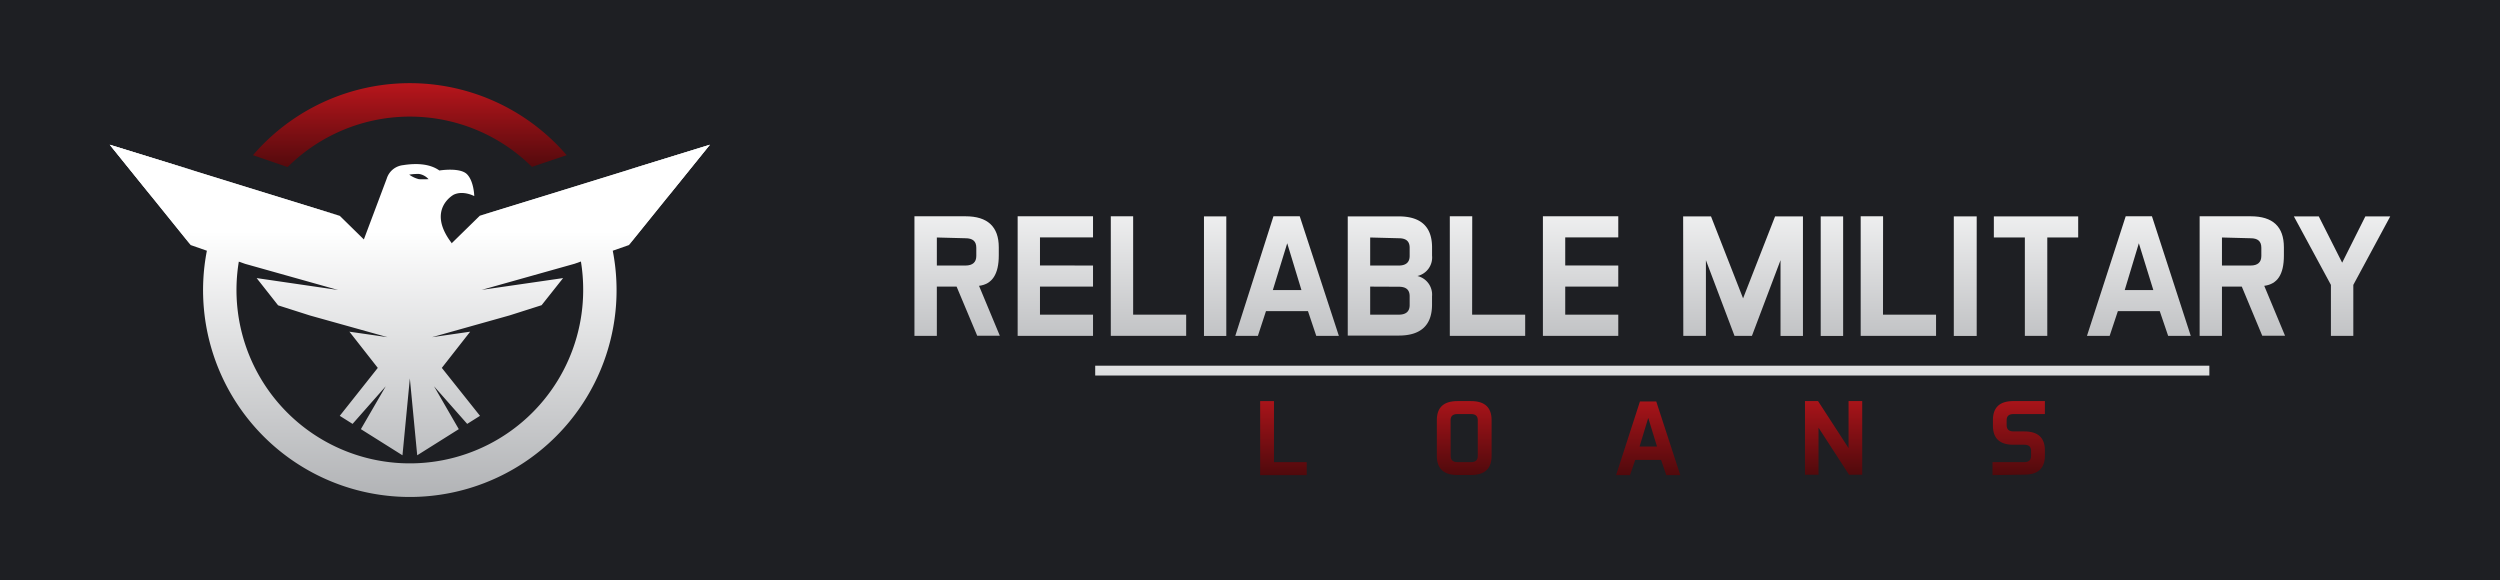
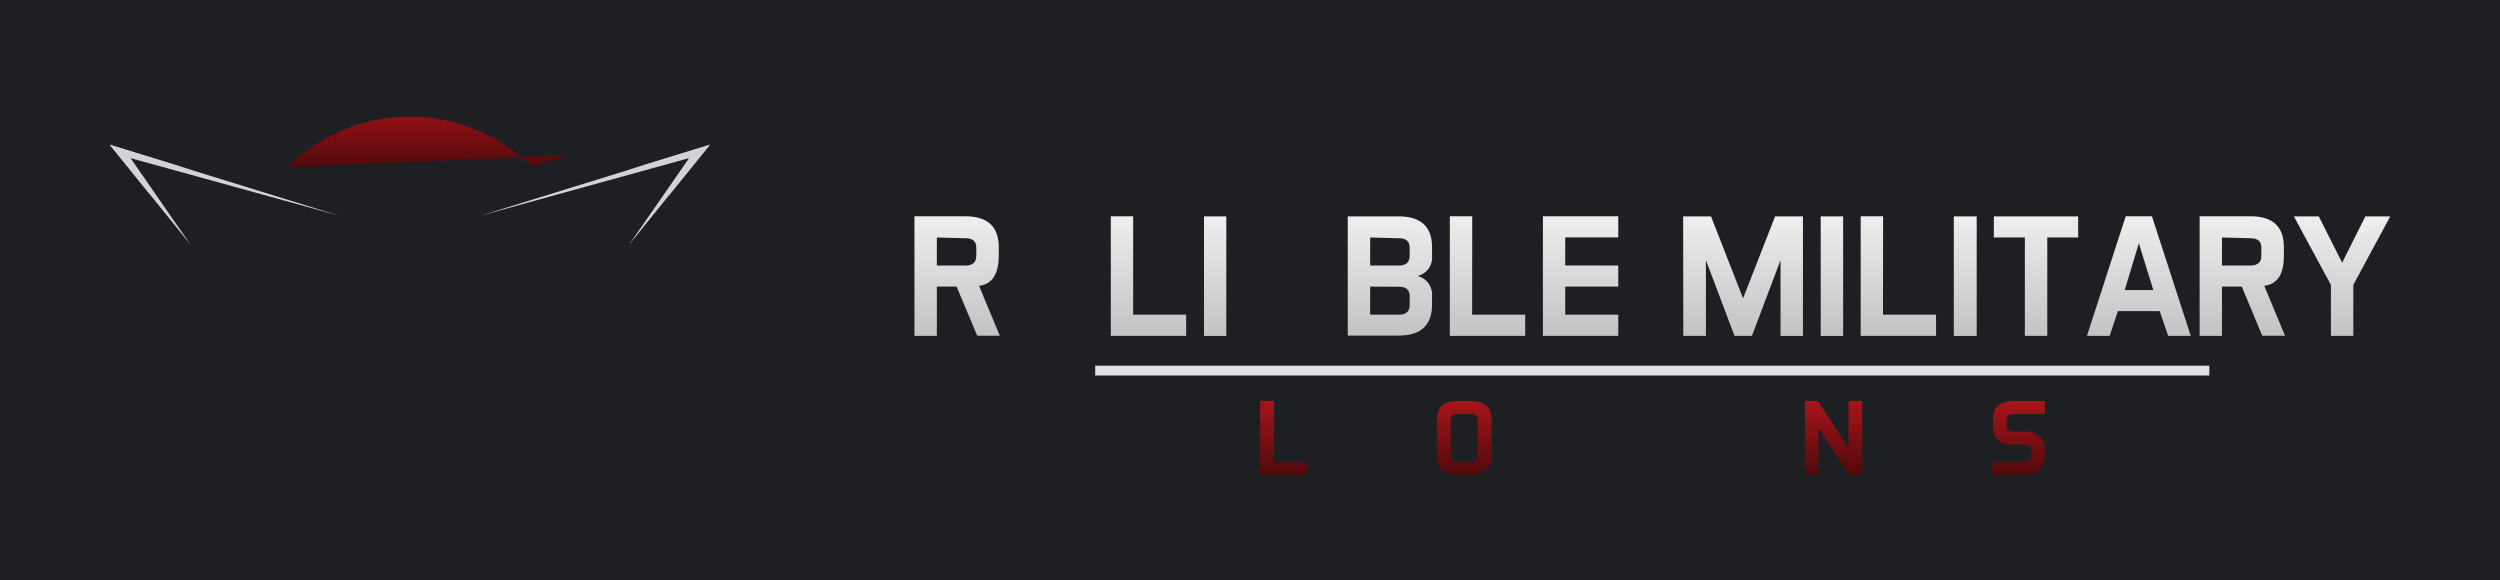
<svg xmlns="http://www.w3.org/2000/svg" xmlns:xlink="http://www.w3.org/1999/xlink" id="Layer_1" data-name="Layer 1" viewBox="0 0 961.92 223.2">
  <defs>
    <style>.cls-1{fill:#1e1f23;}.cls-2{fill:#d1d3d4;}.cls-3{fill:url(#linear-gradient);}.cls-4{fill:url(#linear-gradient-2);}.cls-5{fill:url(#linear-gradient-3);}.cls-6{fill:url(#linear-gradient-4);}.cls-7{fill:url(#linear-gradient-5);}.cls-8{fill:url(#linear-gradient-6);}.cls-9{fill:url(#linear-gradient-7);}.cls-10{fill:url(#linear-gradient-8);}.cls-11{fill:url(#linear-gradient-9);}.cls-12{fill:url(#linear-gradient-10);}.cls-13{fill:url(#linear-gradient-11);}.cls-14{fill:url(#linear-gradient-12);}.cls-15{fill:url(#linear-gradient-13);}.cls-16{fill:url(#linear-gradient-14);}.cls-17{fill:url(#linear-gradient-15);}.cls-18{fill:url(#linear-gradient-16);}.cls-19{fill:url(#linear-gradient-17);}.cls-20{fill:url(#linear-gradient-18);}.cls-21{fill:url(#linear-gradient-19);}.cls-22{fill:url(#linear-gradient-20);}.cls-23{fill:url(#linear-gradient-21);}.cls-24{fill:url(#linear-gradient-22);}.cls-25{fill:url(#linear-gradient-23);}.cls-26{fill:url(#linear-gradient-24);}</style>
    <linearGradient id="linear-gradient" x1="157.7" y1="1842.42" x2="157.7" y2="1766.07" gradientTransform="matrix(1, 0, 0, -1, 0, 1857.28)" gradientUnits="userSpaceOnUse">
      <stop offset="0" stop-color="#ed1c24" />
      <stop offset="1" />
    </linearGradient>
    <linearGradient id="linear-gradient-2" x1="157.69" y1="1781.41" x2="157.69" y2="1651.97" gradientTransform="matrix(1, 0, 0, -1, 0, 1857.28)" gradientUnits="userSpaceOnUse">
      <stop offset="0" stop-color="#fff" />
      <stop offset="0.1" stop-color="#fff" />
      <stop offset="1" stop-color="#a7a9ac" />
    </linearGradient>
    <linearGradient id="linear-gradient-3" x1="368.29" y1="1801.84" x2="368.29" y2="1700.68" xlink:href="#linear-gradient-2" />
    <linearGradient id="linear-gradient-4" x1="406.04" y1="1801.84" x2="406.04" y2="1700.68" xlink:href="#linear-gradient-2" />
    <linearGradient id="linear-gradient-5" x1="441.91" y1="1801.84" x2="441.91" y2="1700.68" xlink:href="#linear-gradient-2" />
    <linearGradient id="linear-gradient-6" x1="467.54" y1="1801.84" x2="467.54" y2="1700.68" xlink:href="#linear-gradient-2" />
    <linearGradient id="linear-gradient-7" x1="495.2" y1="1801.84" x2="495.2" y2="1700.68" xlink:href="#linear-gradient-2" />
    <linearGradient id="linear-gradient-8" x1="534.81" y1="1801.84" x2="534.81" y2="1700.68" xlink:href="#linear-gradient-2" />
    <linearGradient id="linear-gradient-9" x1="572.32" y1="1801.84" x2="572.32" y2="1700.68" xlink:href="#linear-gradient-2" />
    <linearGradient id="linear-gradient-10" x1="608.14" y1="1801.84" x2="608.14" y2="1700.68" xlink:href="#linear-gradient-2" />
    <linearGradient id="linear-gradient-11" x1="670.66" y1="1801.84" x2="670.66" y2="1700.68" xlink:href="#linear-gradient-2" />
    <linearGradient id="linear-gradient-12" x1="704.87" y1="1801.84" x2="704.87" y2="1700.68" xlink:href="#linear-gradient-2" />
    <linearGradient id="linear-gradient-13" x1="730.41" y1="1801.84" x2="730.41" y2="1700.68" xlink:href="#linear-gradient-2" />
    <linearGradient id="linear-gradient-14" x1="756.16" y1="1801.84" x2="756.16" y2="1700.68" xlink:href="#linear-gradient-2" />
    <linearGradient id="linear-gradient-15" x1="783.4" y1="1801.84" x2="783.4" y2="1700.68" xlink:href="#linear-gradient-2" />
    <linearGradient id="linear-gradient-16" x1="822.97" y1="1801.84" x2="822.97" y2="1700.68" xlink:href="#linear-gradient-2" />
    <linearGradient id="linear-gradient-17" x1="862.79" y1="1801.84" x2="862.79" y2="1700.68" xlink:href="#linear-gradient-2" />
    <linearGradient id="linear-gradient-18" x1="901.15" y1="1801.84" x2="901.15" y2="1700.68" xlink:href="#linear-gradient-2" />
    <linearGradient id="linear-gradient-19" x1="493.82" y1="1724.94" x2="493.82" y2="1648.96" xlink:href="#linear-gradient" />
    <linearGradient id="linear-gradient-20" x1="563.4" y1="1724.94" x2="563.4" y2="1648.96" xlink:href="#linear-gradient" />
    <linearGradient id="linear-gradient-21" x1="634.21" y1="1724.94" x2="634.21" y2="1648.96" xlink:href="#linear-gradient" />
    <linearGradient id="linear-gradient-22" x1="705.51" y1="1724.94" x2="705.51" y2="1648.96" xlink:href="#linear-gradient" />
    <linearGradient id="linear-gradient-23" x1="776.74" y1="1724.94" x2="776.74" y2="1648.96" xlink:href="#linear-gradient" />
    <linearGradient id="linear-gradient-24" x1="635.75" y1="1749.35" x2="635.75" y2="1668.56" xlink:href="#linear-gradient-2" />
  </defs>
  <rect class="cls-1" width="961.92" height="223.2" />
  <path class="cls-2" d="M73.36,94.21,42.23,55.69l88.5,27.37L50.24,60.85Z" />
  <path class="cls-2" d="M58.84,76.24,42.23,55.69l32.54,10L44.9,57.5Z" />
  <path class="cls-2" d="M242,94.21l31.13-38.52-88.5,27.37,80.49-22.21Z" />
  <path class="cls-2" d="M256.53,76.24l16.61-20.55-32.54,10,29.87-8.22Z" />
-   <path class="cls-3" d="M110.67,64.29a66.68,66.68,0,0,1,94-.08l13.36-4.5a79.56,79.56,0,0,0-120.69,0Z" />
-   <path class="cls-4" d="M273.14,55.69,225.73,70.35,213,74.29,184.62,83,173.74,93.65v-.19c-9.79-12.87.83-18.55.83-18.55,3.68-1.74,7.91.54,7.91.54s-.11-5.74-2.82-8.44-10.6-1.41-10.6-1.41c-3.49-2.49-8.47-2.93-13.93-2.06a7.5,7.5,0,0,0-3.94,1.63,7.39,7.39,0,0,0-2.38,3.53L140,92.13l-9.25-9.07L92.43,71.24l-2.86-.89L42.23,55.69l31.13,38.6,6.24,2.18a79.55,79.55,0,1,0,156.17,0L242,94.29ZM161.31,66.94a6.28,6.28,0,0,1,3.58,2s-2.33.11-3.72,0a10.88,10.88,0,0,1-3.71-1.74A19.08,19.08,0,0,1,161.31,66.94Zm63.08,44.64a66.7,66.7,0,1,1-132.5-10.91l2.42.85,35.78,10.06L98.75,107,107,117.48l12.29,3.92,29.84,8.34-14.69-2.12,10.92,13.93L130.73,160l4.93,3.1,12.76-14.47-9.56,16.49,16,10.06,2.84-29.59,2.83,29.59,16-10.06L167,148.63l12.76,14.47,4.93-3.1L170,141.55l10.91-13.93-14.69,2.12,29.87-8.39,12.3-3.92L216.66,107l-31.34,4.54,35.78-10.06,2.42-.86A67.25,67.25,0,0,1,224.39,111.58Z" />
+   <path class="cls-3" d="M110.67,64.29a66.68,66.68,0,0,1,94-.08l13.36-4.5Z" />
  <path class="cls-5" d="M368.07,110.28h-7.6v18.94h-8.62v-46h19.64c8.51,0,12.81,4,12.81,11.93v3.16q0,10.75-7.6,11.67l8,19.2H376Zm-7.6-18.9v10.79h11c2.79,0,4.18-1.29,4.18-3.67V95.34c0-2.53-1.39-3.67-4.18-3.67Z" />
-   <path class="cls-6" d="M420.56,102.17v8.11H400.15v10.79h20.41v8.15h-29v-46h29v8.12H400.15v10.79Z" />
  <path class="cls-7" d="M436,121.07h20.4v8.15h-29v-46H436Z" />
  <path class="cls-8" d="M471.84,83.26v46h-8.59v-46Z" />
-   <path class="cls-9" d="M515.15,129.22h-8.7l-3.19-9.51H487.11L484,129.22h-8.7l14.68-46H500.1Zm-25.4-17.62h11l-5.47-18Z" />
  <path class="cls-10" d="M538.2,83.26c8.52,0,12.81,4,12.81,11.93v3.16a7.31,7.31,0,0,1-5.65,7.85A7.34,7.34,0,0,1,551,114v3.19c0,7.93-4.29,11.93-12.81,11.93H518.57V83.26Zm-11,8.12v10.79h11c2.79,0,4.19-1.29,4.19-3.67V95.34c0-2.53-1.4-3.67-4.19-3.67Zm0,18.9v10.79h11c2.79,0,4.19-1.25,4.19-3.67V114c0-2.53-1.4-3.67-4.19-3.67Z" />
  <path class="cls-11" d="M566.43,121.07h20.41v8.15h-29v-46h8.63Z" />
  <path class="cls-12" d="M622.66,102.17v8.11H602.25v10.79h20.41v8.15h-29v-46h29v8.12H602.25v10.79Z" />
  <path class="cls-13" d="M647.62,83.26h10.72l12.34,31.53L683,83.26h10.72v46h-8.63V100.11l-11,29.11h-6.71l-11-29.11v29.11h-8.7Z" />
  <path class="cls-14" d="M709.18,83.26v46h-8.63v-46Z" />
  <path class="cls-15" d="M724.52,121.07h20.41v8.15h-29v-46h8.62Z" />
  <path class="cls-16" d="M760.57,83.26v46h-8.81v-46Z" />
  <path class="cls-17" d="M799.62,83.26v8.12H787.73v37.84H779.1V91.38H767.17V83.26Z" />
  <path class="cls-18" d="M842.93,129.22h-8.7L831,119.71H814.89l-3.16,9.51H803l14.9-46H828Zm-25.4-17.62h11l-5.57-18Z" />
  <path class="cls-19" d="M862.57,110.28h-7.63v18.94h-8.59v-46H866q12.76,0,12.77,11.93v3.16c0,7.34-2.5,11-7.56,11.67l8,19.2h-8.77Zm-7.63-18.9v10.79h11c2.79,0,4.15-1.29,4.15-3.67V95.34c0-2.53-1.36-3.67-4.15-3.67Z" />
  <path class="cls-20" d="M892.19,83.26l9,17.81,8.92-17.81h9.58l-14.21,26.36v19.6h-8.62v-19.6L882.61,83.26Z" />
  <path class="cls-21" d="M490.19,177.82h12.59v5H484.87V154.33h5.32Z" />
  <path class="cls-22" d="M573.92,175.43q0,7.35-7.93,7.34h-5.21q-7.93,0-7.93-7.34V161.67c0-4.92,2.64-7.34,7.93-7.34H566c5.28,0,7.92,2.42,7.92,7.34Zm-15.75,0c0,1.58.88,2.39,2.61,2.39H566c1.76,0,2.6-.81,2.6-2.39V161.67c0-1.58-.84-2.35-2.6-2.35h-5.25c-1.73,0-2.61.77-2.61,2.35Z" />
-   <path class="cls-23" d="M646.52,182.81h-5.39l-2-5.84h-9.95l-2,5.84h-5.36l9.18-28.34h6.27Zm-15.67-11h6.71l-3.37-11Z" />
  <path class="cls-24" d="M699.53,154.33l11.74,18.09V154.33h5.25v28.33h-5.07l-11.74-18.09v18.09H694.5V154.33Z" />
  <path class="cls-25" d="M766.66,182.81v-5h12.26c1.73,0,2.57-.81,2.57-2.39v-1.94c0-1.58-.84-2.35-2.57-2.35H774.7c-5.29,0-7.89-2.46-7.89-7.34v-2.13c0-4.92,2.6-7.34,7.89-7.34h12.11v5H774.7c-1.73,0-2.61.77-2.61,2.35v1.94c0,1.58.88,2.39,2.61,2.39h4.22c5.25,0,7.89,2.42,7.89,7.34v1.94c0,4.92-2.64,7.35-7.89,7.35Z" />
  <path class="cls-26" d="M850.09,140.71H421.4v3.78H850.09Z" />
</svg>